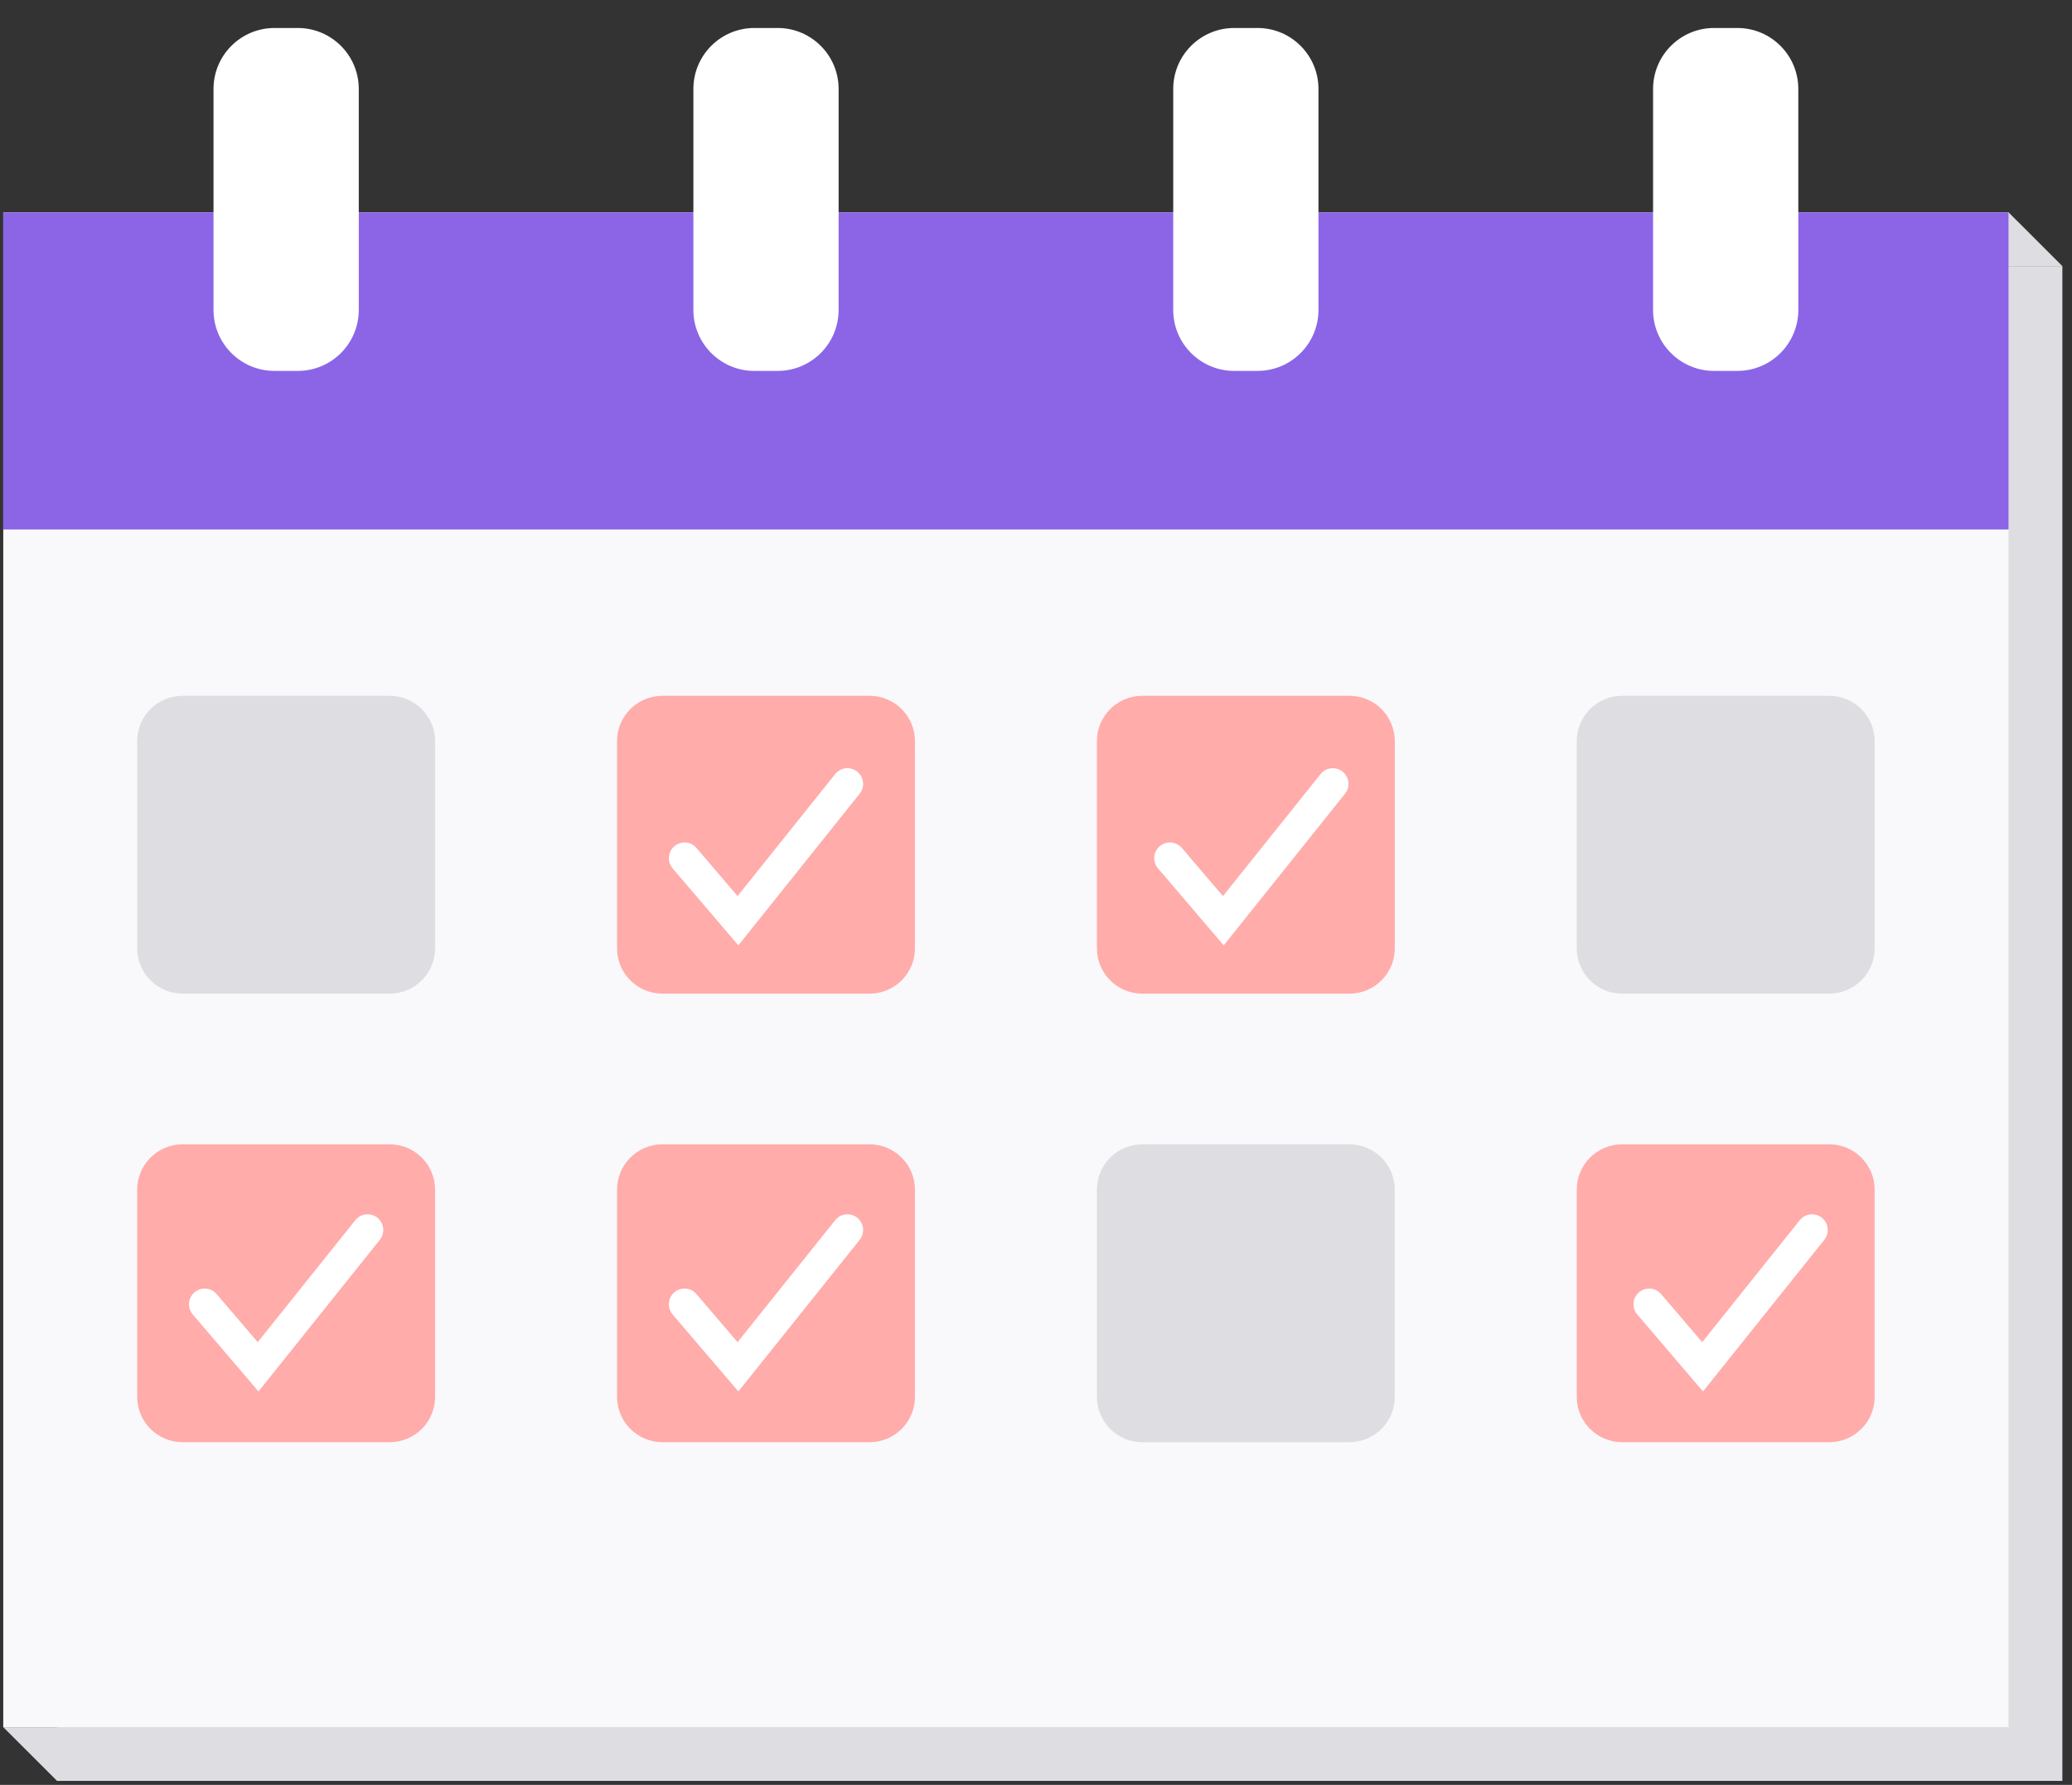
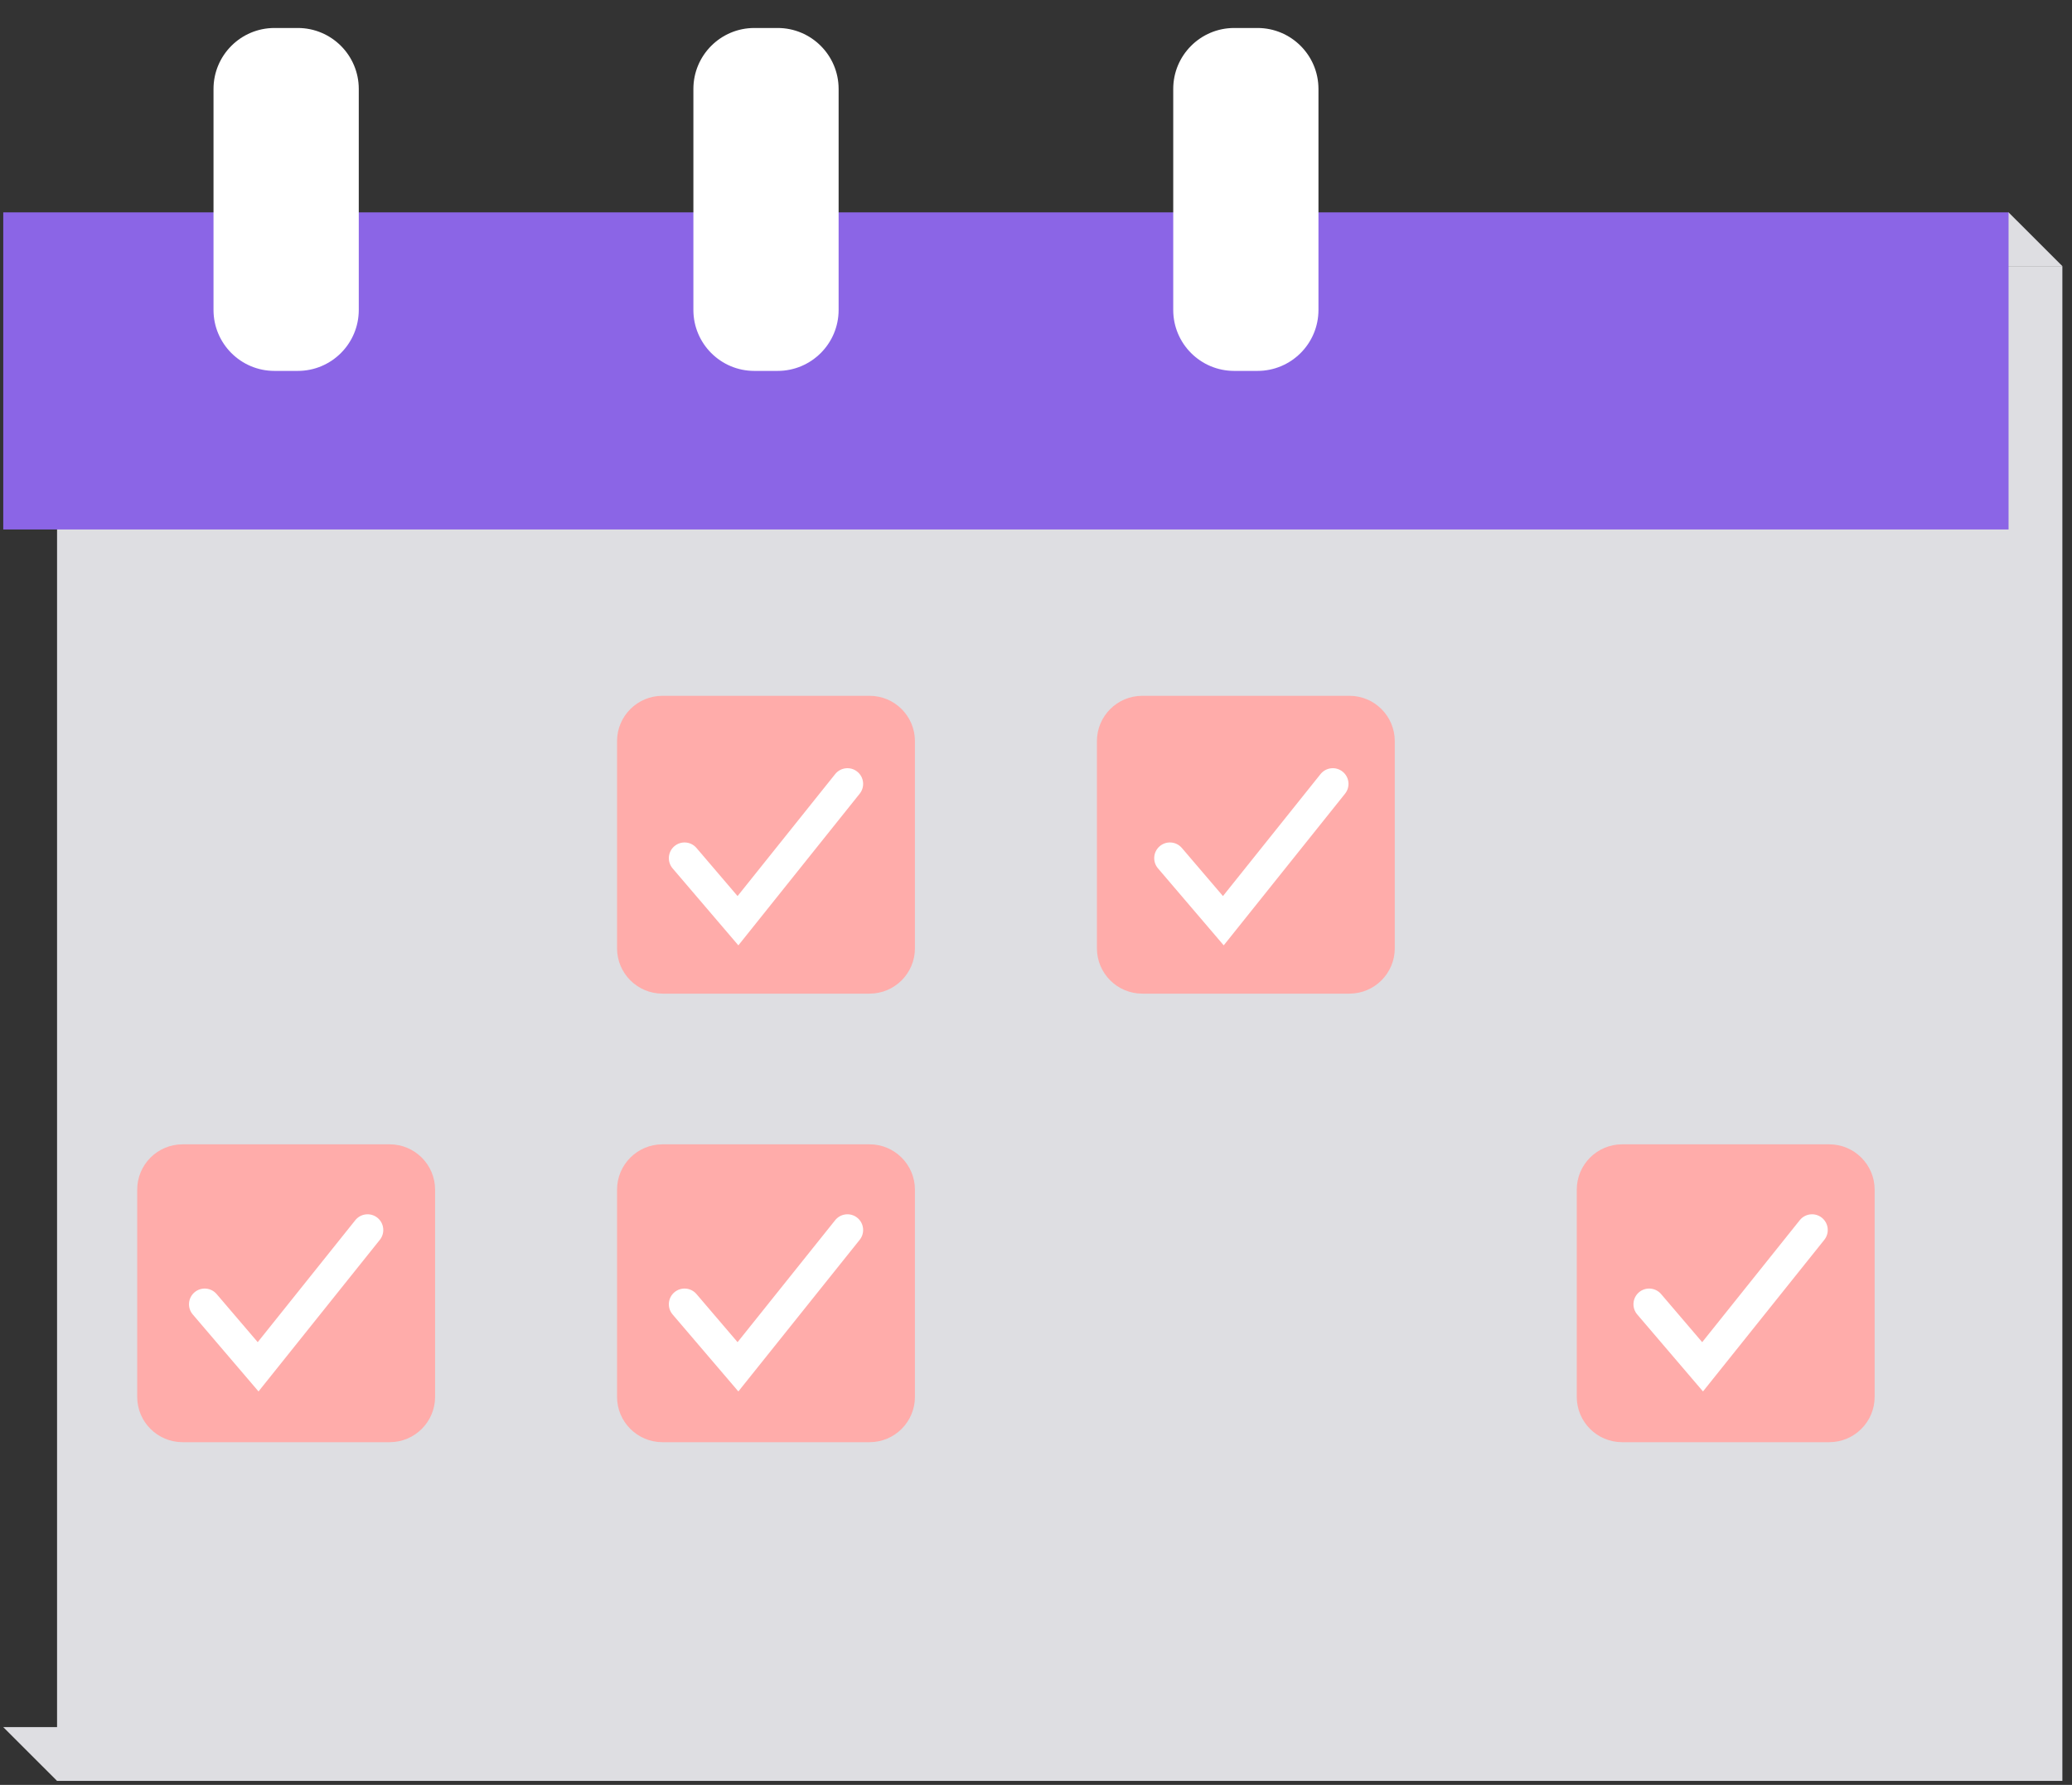
<svg xmlns="http://www.w3.org/2000/svg" width="65" height="56" viewBox="0 0 65 56" fill="none">
  <rect x="0" y="0" width="65" height="56" fill="#333333" stroke="none" />
  <g id="ikonky_behaviour">
    <path id="Path" d="M63.01 6.663L64.698 8.35H61.25L63.01 6.663Z" fill="#DEDEE2" />
    <path id="Path_2" d="M0.102 54.188L1.79 55.875L3.998 54.188H0.102Z" fill="#DEDEE2" />
    <rect id="Rectangle" x="1.79" y="8.35" width="62.908" height="47.525" fill="#DEDEE2" />
-     <rect id="Rectangle_2" x="0.102" y="6.663" width="62.908" height="47.525" fill="#F9F8FB" />
    <rect id="Rectangle_3" x="0.102" y="6.663" width="62.908" height="9.949" fill="#8B65E6" />
    <g id="Group">
-       <path id="Path_3" d="M53.771 0.878H54.502C55.558 0.878 56.414 1.735 56.414 2.791V9.724C56.414 10.781 55.558 11.637 54.502 11.637H53.771C52.715 11.637 51.858 10.781 51.858 9.724V2.791C51.858 1.735 52.715 0.878 53.771 0.878Z" fill="white" />
      <path id="Path_4" d="M38.718 0.878H39.448C40.505 0.878 41.361 1.735 41.361 2.791V9.724C41.361 10.781 40.505 11.637 39.448 11.637H38.718C37.661 11.637 36.805 10.781 36.805 9.724V2.791C36.805 1.735 37.661 0.878 38.718 0.878Z" fill="white" />
      <path id="Path_5" d="M23.664 0.878H24.395C25.451 0.878 26.308 1.735 26.308 2.791V9.724C26.308 10.781 25.451 11.637 24.395 11.637H23.664C22.608 11.637 21.752 10.781 21.752 9.724V2.791C21.752 1.735 22.608 0.878 23.664 0.878Z" fill="white" />
      <path id="Path_6" d="M8.611 0.878H9.342C10.398 0.878 11.255 1.735 11.255 2.791V9.724C11.255 10.781 10.398 11.637 9.342 11.637H8.611C7.554 11.637 6.698 10.781 6.698 9.724V2.791C6.698 1.735 7.554 0.878 8.611 0.878Z" fill="white" />
    </g>
    <path id="Path_7" d="M12.225 31.175H5.727C4.941 31.175 4.304 30.538 4.304 29.752V23.254C4.304 22.468 4.941 21.831 5.727 21.831H12.225C13.011 21.831 13.649 22.468 13.649 23.254V29.752C13.649 30.538 13.011 31.175 12.225 31.175Z" fill="#DEDEE2" />
    <path id="Path_8" d="M27.279 31.175H20.781C19.995 31.175 19.357 30.538 19.357 29.752V23.254C19.357 22.468 19.995 21.831 20.781 21.831H27.279C28.065 21.831 28.702 22.468 28.702 23.254V29.752C28.702 30.538 28.065 31.175 27.279 31.175Z" fill="#FFACAA" />
    <path id="Path_9" d="M42.332 31.175H35.834C35.048 31.175 34.411 30.538 34.411 29.752V23.254C34.411 22.468 35.048 21.831 35.834 21.831H42.332C43.118 21.831 43.755 22.468 43.755 23.254V29.752C43.755 30.538 43.118 31.175 42.332 31.175Z" fill="#FFACAA" />
    <path id="Path_10" d="M57.385 31.175H50.887C50.101 31.175 49.464 30.538 49.464 29.752V23.254C49.464 22.468 50.101 21.831 50.887 21.831H57.385C58.171 21.831 58.809 22.468 58.809 23.254V29.752C58.809 30.538 58.171 31.175 57.385 31.175Z" fill="#DEDEE2" />
    <path id="Path_11" d="M12.225 45.248H5.727C4.941 45.248 4.304 44.611 4.304 43.825V37.327C4.304 36.541 4.941 35.903 5.727 35.903H12.225C13.011 35.903 13.649 36.541 13.649 37.327V43.825C13.649 44.611 13.011 45.248 12.225 45.248Z" fill="#FFACAA" />
    <path id="Path_12" d="M27.279 45.248H20.781C19.995 45.248 19.357 44.611 19.357 43.825V37.327C19.357 36.541 19.995 35.903 20.781 35.903H27.279C28.065 35.903 28.702 36.541 28.702 37.327V43.825C28.702 44.611 28.065 45.248 27.279 45.248Z" fill="#FFACAA" />
    <path id="Path_13" d="M42.332 45.248H35.834C35.048 45.248 34.411 44.611 34.411 43.825V37.327C34.411 36.541 35.048 35.903 35.834 35.903H42.332C43.118 35.903 43.755 36.541 43.755 37.327V43.825C43.755 44.611 43.118 45.248 42.332 45.248Z" fill="#DEDEE2" />
    <path id="Path_14" d="M57.385 45.248H50.887C50.101 45.248 49.464 44.611 49.464 43.825V37.327C49.464 36.541 50.101 35.903 50.887 35.903H57.385C58.171 35.903 58.809 36.541 58.809 37.327V43.825C58.809 44.611 58.171 45.248 57.385 45.248Z" fill="#FFACAA" />
    <path id="Path_15" d="M23.163 29.66L21.1 27.245C20.924 27.038 20.948 26.727 21.155 26.55C21.362 26.373 21.673 26.398 21.849 26.605L23.138 28.114L26.2 24.287C26.37 24.075 26.68 24.04 26.892 24.21C27.105 24.38 27.139 24.69 26.969 24.902L23.163 29.66Z" fill="white" />
    <path id="Path_16" d="M8.11 43.656L6.047 41.241C5.87 41.034 5.895 40.723 6.102 40.546C6.308 40.37 6.619 40.394 6.796 40.601L8.085 42.11L11.146 38.283C11.316 38.071 11.626 38.036 11.839 38.206C12.051 38.376 12.086 38.686 11.916 38.899L8.11 43.656Z" fill="white" />
    <path id="Path_17" d="M23.163 43.656L21.1 41.241C20.924 41.034 20.948 40.723 21.155 40.546C21.362 40.37 21.673 40.394 21.849 40.601L23.138 42.11L26.2 38.283C26.37 38.071 26.68 38.036 26.892 38.206C27.105 38.376 27.139 38.686 26.969 38.899L23.163 43.656Z" fill="white" />
    <path id="Path_18" d="M53.424 43.656L51.361 41.241C51.184 41.034 51.209 40.723 51.415 40.546C51.622 40.37 51.933 40.394 52.11 40.601L53.399 42.11L56.46 38.283C56.63 38.071 56.94 38.036 57.153 38.206C57.365 38.376 57.4 38.686 57.23 38.899L53.424 43.656Z" fill="white" />
    <path id="Path_19" d="M38.389 29.66L36.327 27.245C36.15 27.038 36.174 26.727 36.381 26.55C36.588 26.373 36.899 26.398 37.076 26.605L38.365 28.114L41.426 24.287C41.596 24.075 41.906 24.04 42.118 24.21C42.331 24.38 42.365 24.69 42.195 24.902L38.389 29.66Z" fill="white" />
  </g>
</svg>